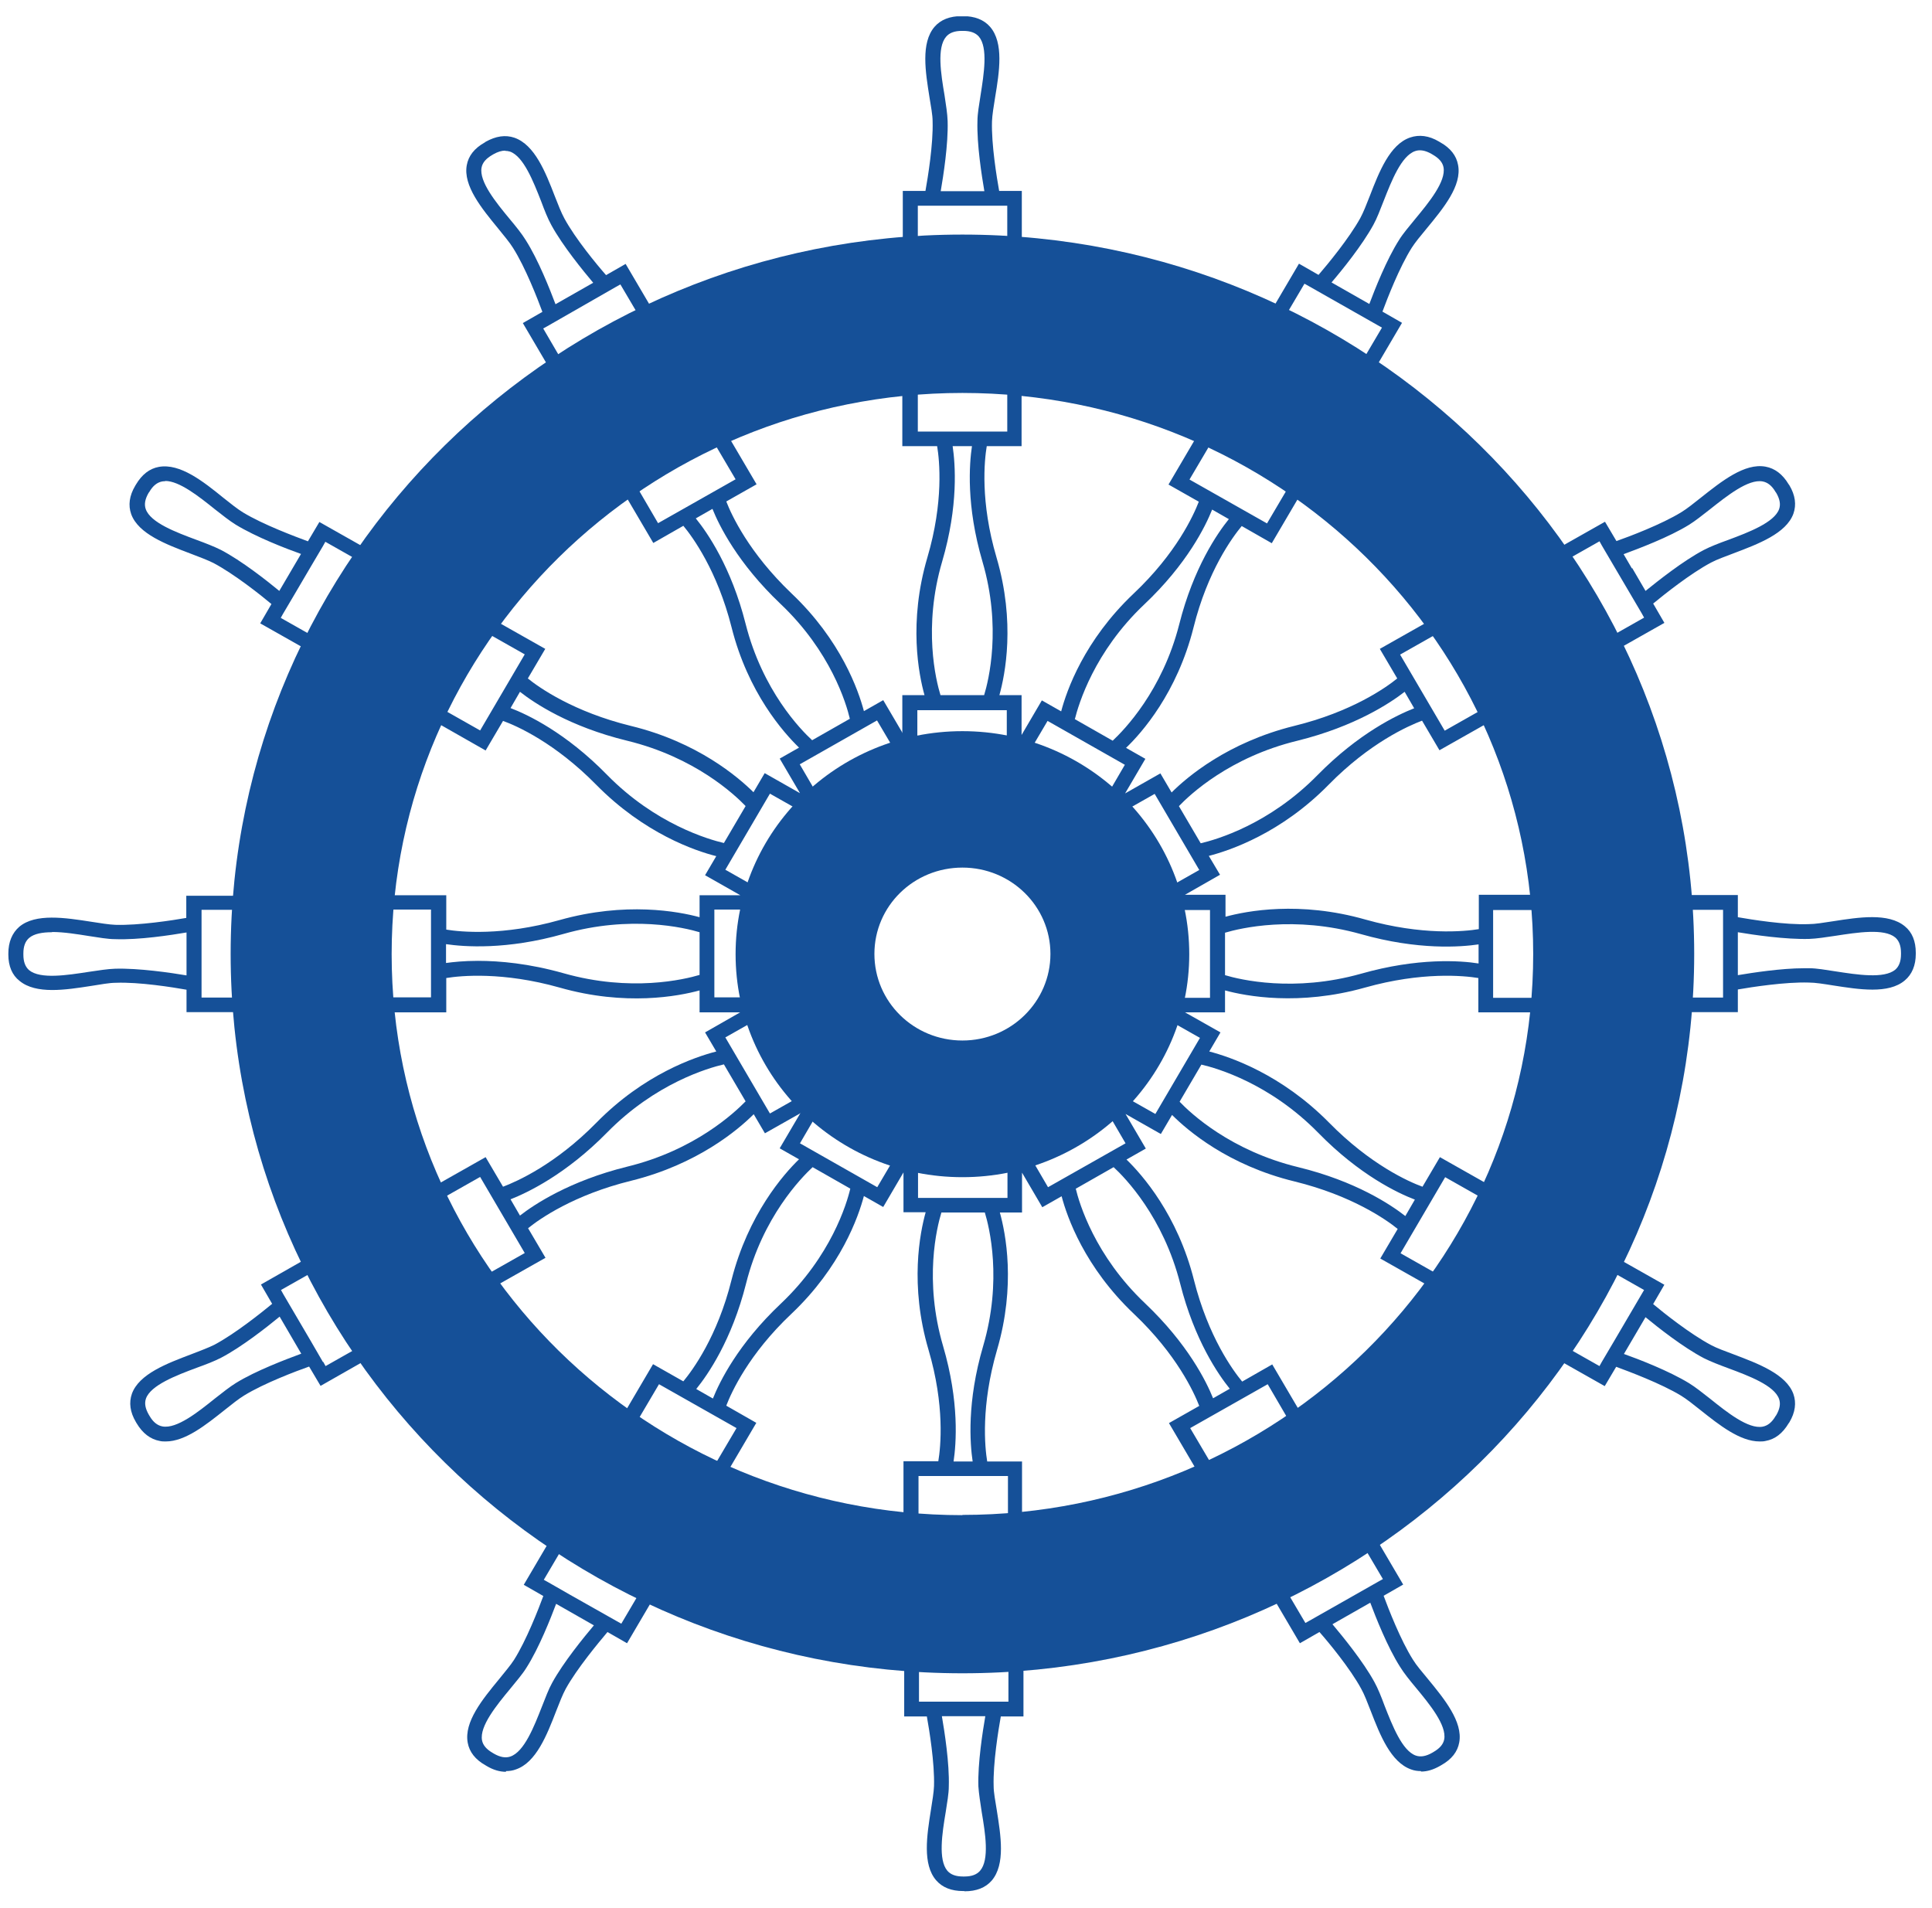
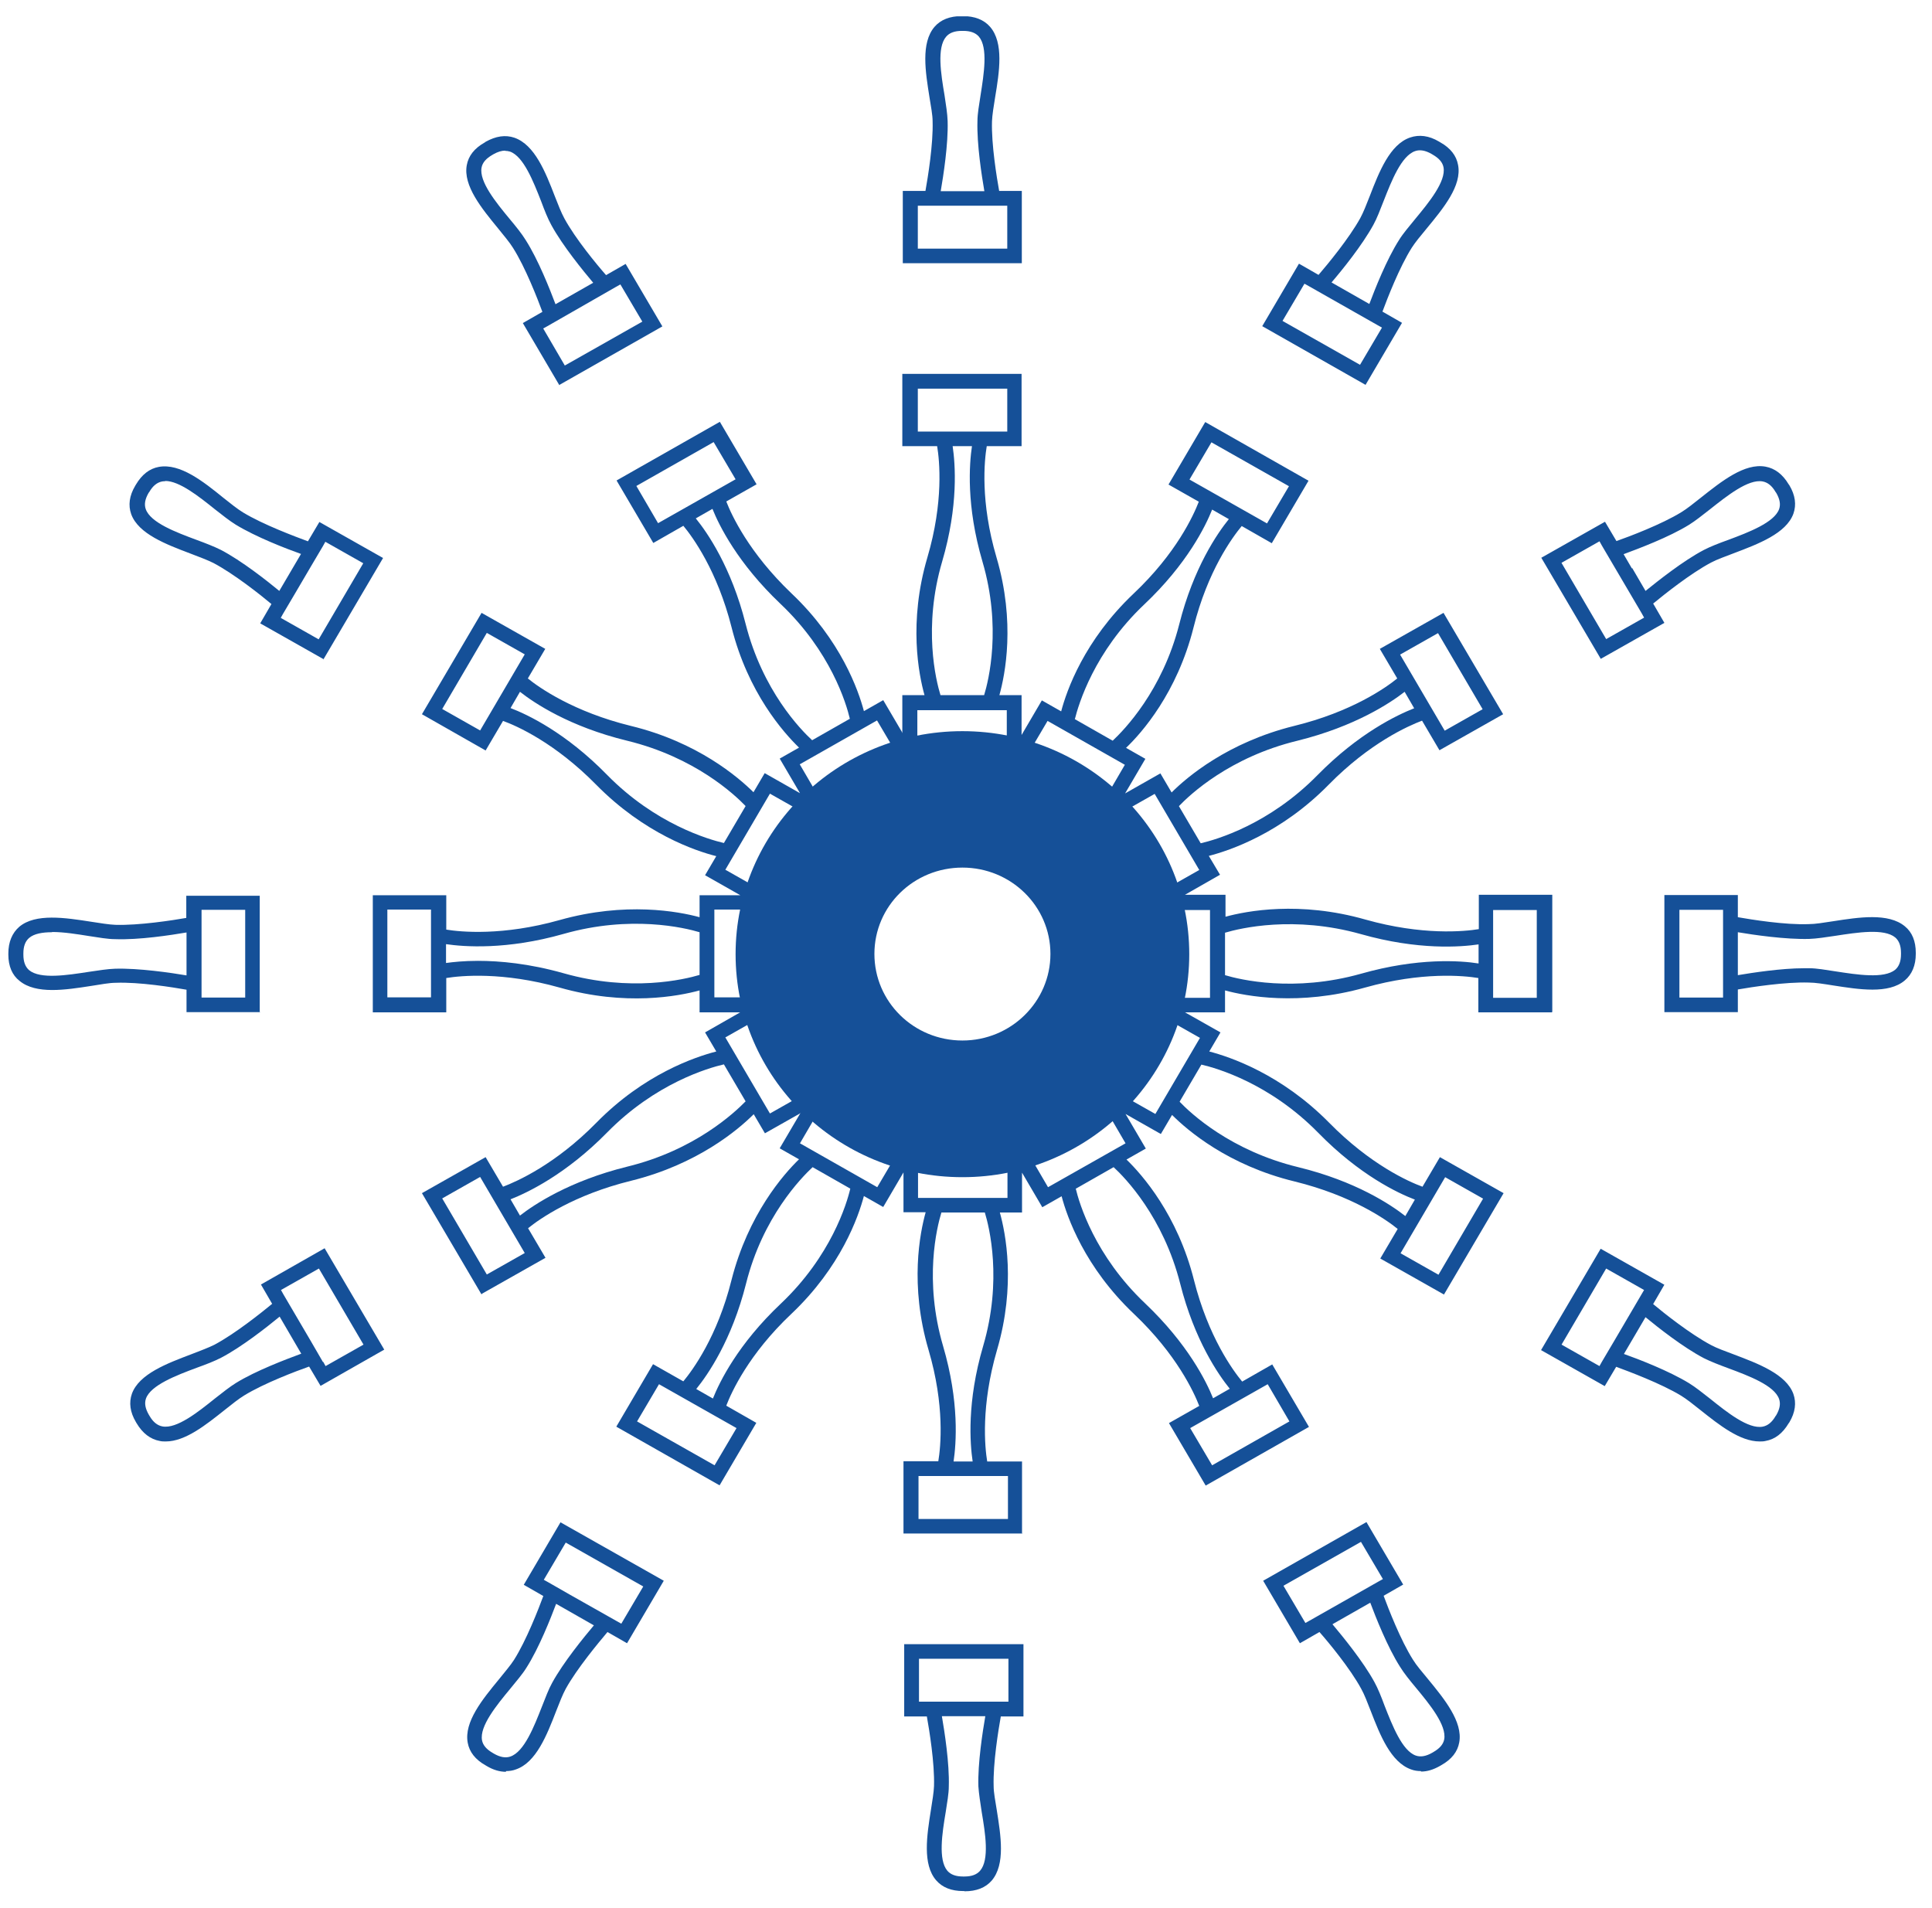
<svg xmlns="http://www.w3.org/2000/svg" width="81" height="80" viewBox="0 0 81 80" fill="none">
  <g clip-path="url(#clip0_4465_275234)">
    <path d="M40.35 43.625C38.31 43.625 36.66 42.005 36.66 39.995C36.66 37.985 38.31 36.375 40.35 36.375C42.39 36.375 44.04 37.995 44.04 39.995C44.04 41.995 42.39 43.625 40.35 43.625ZM40.35 30.655C35.1 30.655 30.84 34.835 30.84 40.005C30.84 45.175 35.1 49.355 40.35 49.355C45.6 49.355 49.86 45.165 49.86 40.005C49.86 34.845 45.6 30.655 40.35 30.655Z" fill="#155098" />
-     <path d="M40.35 63.525C27.13 63.525 16.42 52.995 16.42 40.005C16.42 27.015 27.13 16.475 40.35 16.475C53.57 16.475 64.28 27.005 64.28 39.995C64.28 52.985 53.56 63.515 40.35 63.515M40.35 9.835C23.4 9.835 9.67 23.335 9.67 39.995C9.67 56.655 23.4 70.155 40.35 70.155C57.3 70.155 71.03 56.655 71.03 39.995C71.03 23.335 57.3 9.835 40.35 9.835Z" fill="#155098" />
    <path d="M39.44 8.015H41.27C41.16 7.375 40.95 6.045 40.98 5.075C40.98 4.765 41.05 4.395 41.11 3.995C41.25 3.105 41.43 1.995 41.04 1.535C40.9 1.375 40.69 1.295 40.38 1.295H40.33C40.02 1.295 39.81 1.375 39.67 1.535C39.27 1.995 39.45 3.105 39.6 3.995C39.66 4.395 39.72 4.765 39.73 5.075C39.76 6.045 39.55 7.375 39.44 8.015ZM38.48 10.425H42.23V8.625H38.48V10.425ZM42.85 11.035H37.85V8.005H38.8C38.9 7.445 39.13 6.045 39.1 5.085C39.1 4.815 39.03 4.465 38.97 4.085C38.8 3.015 38.6 1.805 39.18 1.125C39.44 0.825 39.82 0.675 40.32 0.675H40.37C40.86 0.675 41.25 0.825 41.51 1.125C42.09 1.795 41.9 3.005 41.72 4.085C41.66 4.465 41.6 4.815 41.59 5.085C41.56 6.055 41.79 7.445 41.89 8.005H42.84V11.035H42.85ZM55.83 11.845L57.41 12.745C57.64 12.135 58.13 10.885 58.66 10.055C58.82 9.795 59.07 9.505 59.33 9.185C59.91 8.485 60.63 7.605 60.52 7.015C60.48 6.805 60.33 6.635 60.07 6.485L60.02 6.455C59.76 6.305 59.53 6.265 59.33 6.335C58.75 6.535 58.34 7.585 58.01 8.425C57.86 8.805 57.73 9.155 57.58 9.425C57.11 10.285 56.26 11.335 55.83 11.835M53.77 13.455L57.02 15.295L57.94 13.735L57.76 13.635L54.87 11.995L54.69 11.895L53.77 13.455ZM57.25 16.135L52.92 13.675L54.46 11.055L55.28 11.525C55.66 11.085 56.56 9.995 57.03 9.145C57.16 8.905 57.29 8.575 57.43 8.215C57.82 7.205 58.27 6.055 59.12 5.765C59.5 5.635 59.91 5.685 60.33 5.935L60.38 5.965C60.81 6.205 61.06 6.525 61.13 6.915C61.3 7.785 60.51 8.735 59.81 9.585C59.56 9.885 59.33 10.165 59.19 10.385C58.67 11.205 58.16 12.525 57.96 13.065L58.78 13.535L57.24 16.155L57.25 16.135ZM68.43 23.815L68.99 24.775C69.5 24.365 70.56 23.515 71.44 23.055C71.71 22.915 72.07 22.775 72.46 22.635C73.32 22.315 74.39 21.905 74.59 21.345C74.66 21.145 74.62 20.925 74.47 20.665L74.44 20.625C74.29 20.365 74.11 20.225 73.9 20.185C73.3 20.075 72.41 20.785 71.69 21.355C71.37 21.605 71.07 21.845 70.81 22.005C69.97 22.525 68.69 23.005 68.07 23.235L68.42 23.835L68.43 23.815ZM65.47 23.605L67.34 26.795L68.93 25.895L68.83 25.715L67.16 22.875L67.06 22.695L65.47 23.595V23.605ZM67.12 27.635L64.62 23.385L67.29 21.875L67.77 22.685C68.31 22.495 69.66 21.985 70.49 21.475C70.72 21.335 71.01 21.105 71.31 20.865C72.17 20.185 73.14 19.405 74.02 19.565C74.41 19.635 74.74 19.885 74.99 20.305L75.02 20.345C75.27 20.765 75.32 21.165 75.19 21.535C74.89 22.365 73.72 22.805 72.69 23.195C72.33 23.335 71.98 23.455 71.74 23.585C70.87 24.045 69.76 24.935 69.31 25.305L69.78 26.115L67.11 27.625L67.12 27.635ZM38.48 18.095H42.23V16.295H38.48V18.095ZM49.87 20.105L53.12 21.945L54.04 20.385L50.79 18.545L49.87 20.105ZM39.44 29.145H41.26C41.45 28.525 42 26.305 41.19 23.545C40.5 21.195 40.64 19.445 40.75 18.705H39.94C40.05 19.445 40.19 21.195 39.5 23.545C38.69 26.305 39.24 28.525 39.43 29.145M58.7 27.445L60.57 30.635L62.16 29.735L60.29 26.545L58.7 27.445ZM45.07 30.155L46.65 31.055C47.13 30.605 48.73 28.965 49.44 26.175C50.04 23.795 51.05 22.345 51.52 21.765L50.82 21.365C50.54 22.065 49.77 23.645 47.97 25.345C45.87 27.335 45.22 29.525 45.06 30.165M38.46 31.575H42.21V29.775H38.46V31.575ZM43 31.785L46.25 33.625L47.16 32.065L43.92 30.225L43 31.785ZM49.43 33.805L50.34 35.355C50.99 35.205 53.21 34.565 55.24 32.495C56.97 30.735 58.58 29.975 59.29 29.695L58.89 29.005C58.3 29.465 56.82 30.455 54.4 31.055C51.55 31.745 49.88 33.325 49.43 33.795M46.82 34.185L48.69 37.375L50.28 36.475L48.41 33.285L46.82 34.185ZM51.36 40.885C51.99 41.075 54.25 41.615 57.06 40.825C59.45 40.145 61.24 40.275 61.99 40.395V39.595C61.24 39.705 59.46 39.845 57.06 39.165C54.25 38.375 52 38.915 51.36 39.105V40.895V40.885ZM48.9 41.835H50.73V38.155H48.9V41.835ZM62.6 41.835H64.43V38.155H62.6V41.835ZM65.06 42.445H61.98V41.005C61.37 40.905 59.61 40.735 57.23 41.405C54.46 42.185 52.24 41.765 51.36 41.525V42.445H48.28V37.895L46.15 34.265L42.46 32.175H37.83V29.145H38.76C38.52 28.285 38.08 26.095 38.88 23.375C39.57 21.035 39.39 19.305 39.29 18.705H37.83V15.675H42.83V18.705H41.37C41.27 19.305 41.09 21.035 41.78 23.375C42.58 26.095 42.14 28.285 41.9 29.145H42.83V30.815L43.68 29.365L44.49 29.825C44.72 28.955 45.45 26.855 47.53 24.885C49.32 23.195 50.04 21.605 50.26 21.035L48.99 20.315L50.53 17.695L54.86 20.155L53.32 22.775L52.06 22.055C51.67 22.525 50.63 23.935 50.04 26.305C49.35 29.055 47.86 30.735 47.21 31.355L48.02 31.815L47.17 33.265L48.65 32.425L49.12 33.225C49.76 32.585 51.47 31.125 54.26 30.435C56.67 29.845 58.1 28.835 58.58 28.445L57.85 27.205L60.52 25.695L63.02 29.945L60.35 31.455L59.62 30.215C59.04 30.435 57.43 31.145 55.71 32.895C53.71 34.935 51.57 35.655 50.68 35.885L51.15 36.675L49.68 37.515H51.38V38.435C52.26 38.195 54.48 37.765 57.25 38.555C59.63 39.225 61.39 39.055 62 38.955V37.515H65.08V42.425L65.06 42.445ZM75.64 40.595C75.71 40.595 75.79 40.595 75.86 40.595C76.17 40.595 76.55 40.665 76.95 40.725C77.86 40.865 78.99 41.045 79.46 40.655C79.62 40.515 79.7 40.305 79.7 40.005V39.955C79.7 39.655 79.62 39.445 79.46 39.305C78.99 38.915 77.86 39.095 76.95 39.235C76.55 39.295 76.16 39.355 75.86 39.365C74.87 39.395 73.51 39.195 72.86 39.085V40.885C73.46 40.785 74.67 40.595 75.64 40.595ZM70.41 41.825H72.24V38.145H70.41V41.825ZM72.86 42.435H69.78V37.525H72.86V38.455C73.43 38.555 74.85 38.785 75.83 38.745C76.1 38.745 76.46 38.685 76.85 38.625C77.94 38.455 79.17 38.265 79.86 38.835C80.17 39.085 80.32 39.465 80.32 39.945V39.995C80.32 40.475 80.16 40.855 79.86 41.105C79.18 41.685 77.94 41.485 76.85 41.315C76.47 41.255 76.11 41.195 75.83 41.195C74.85 41.165 73.43 41.385 72.86 41.485V42.415V42.435Z" fill="#155098" />
    <path d="M65.469 56.375L67.059 57.275L67.159 57.095L67.679 56.215L68.829 54.255L68.929 54.085L67.339 53.185L65.469 56.375ZM68.079 56.765C68.699 56.985 69.969 57.475 70.819 57.995C71.079 58.155 71.379 58.395 71.699 58.645C72.409 59.215 73.299 59.925 73.899 59.815C74.109 59.775 74.289 59.635 74.439 59.375L74.469 59.335C74.619 59.075 74.659 58.855 74.589 58.655C74.389 58.085 73.319 57.685 72.459 57.365C72.079 57.225 71.719 57.085 71.439 56.945C70.559 56.485 69.499 55.645 68.989 55.225L68.079 56.775V56.765ZM73.769 60.435C72.949 60.435 72.079 59.745 71.299 59.125C70.999 58.885 70.709 58.655 70.479 58.515C69.639 58.005 68.299 57.505 67.759 57.305L67.279 58.115L64.609 56.605L67.109 52.355L69.779 53.865L69.309 54.675C69.749 55.045 70.869 55.935 71.739 56.395C71.979 56.525 72.319 56.645 72.689 56.785C73.719 57.175 74.889 57.615 75.189 58.445C75.319 58.815 75.269 59.215 75.019 59.635L74.989 59.675C74.739 60.095 74.419 60.345 74.019 60.415C73.939 60.435 73.859 60.435 73.779 60.435M46.849 45.805L48.439 46.705L50.309 43.515L48.719 42.615L46.849 45.805ZM33.539 47.935L36.779 49.775L37.699 48.215L34.449 46.375L33.539 47.935ZM43.029 48.215L43.939 49.775L47.189 47.935L46.279 46.375L43.029 48.215ZM38.489 50.225H42.239V48.425H38.489V50.225ZM49.459 46.195C49.919 46.675 51.589 48.245 54.429 48.935C56.849 49.525 58.319 50.515 58.919 50.985L59.319 50.295C58.609 50.025 56.999 49.265 55.269 47.495C53.239 45.425 51.019 44.785 50.369 44.635L49.459 46.185V46.195ZM58.719 52.545L60.309 53.445L62.179 50.255L60.589 49.355L58.719 52.545ZM29.189 58.235L29.889 58.635C30.169 57.935 30.939 56.355 32.739 54.655C34.839 52.665 35.499 50.475 35.649 49.835L34.069 48.935C33.589 49.385 31.979 51.025 31.279 53.815C30.679 56.195 29.669 57.645 29.199 58.225M45.099 49.825C45.249 50.455 45.899 52.645 48.009 54.645C49.799 56.345 50.579 57.925 50.859 58.625L51.559 58.225C51.089 57.645 50.079 56.195 49.479 53.815C48.769 51.025 47.169 49.375 46.689 48.935L45.109 49.835L45.099 49.825ZM39.969 61.275H40.779C40.669 60.535 40.529 58.785 41.219 56.435C42.029 53.675 41.479 51.455 41.289 50.835H39.469C39.279 51.455 38.729 53.675 39.539 56.435C40.229 58.785 40.089 60.535 39.979 61.275M26.709 59.595L29.959 61.435L30.879 59.875L27.629 58.035L26.709 59.595ZM49.899 59.875L50.819 61.435L54.059 59.595L53.149 58.035L49.899 59.875ZM38.509 63.685H42.259V61.885H38.509V63.685ZM42.879 64.295H37.879V61.265H39.339C39.439 60.665 39.619 58.935 38.929 56.595C38.129 53.875 38.569 51.685 38.809 50.825H37.879V49.155L37.029 50.605L36.219 50.145C35.989 51.015 35.259 53.115 33.179 55.085C31.389 56.775 30.669 58.365 30.449 58.935L31.709 59.655L30.169 62.275L25.839 59.815L27.379 57.195L28.649 57.915C29.039 57.445 30.079 56.035 30.669 53.665C31.369 50.915 32.849 49.235 33.499 48.605L32.689 48.145L34.229 45.525L38.239 47.805H42.499L46.189 45.715L48.499 41.775L51.169 43.285L50.699 44.085C51.579 44.315 53.719 45.035 55.729 47.075C57.449 48.825 59.059 49.545 59.639 49.755L60.369 48.515L63.039 50.025L60.539 54.275L57.869 52.765L58.599 51.525C58.119 51.135 56.679 50.125 54.279 49.535C51.479 48.855 49.779 47.385 49.139 46.745L48.669 47.545L47.189 46.705L48.039 48.155L47.229 48.615C47.879 49.245 49.369 50.925 50.059 53.675C50.659 56.045 51.689 57.455 52.079 57.925L53.339 57.205L54.879 59.825L50.549 62.285L49.009 59.665L50.279 58.945C50.059 58.375 49.329 56.785 47.549 55.095C45.469 53.125 44.739 51.025 44.509 50.155L43.699 50.615L42.849 49.165V50.835H41.919C42.159 51.695 42.599 53.885 41.799 56.605C41.119 58.945 41.289 60.675 41.389 61.275H42.849V64.305L42.879 64.295ZM25.869 67.975L26.049 68.075L26.969 66.515L23.719 64.675L22.799 66.235L22.979 66.335L23.869 66.845L25.869 67.975ZM23.319 67.235C23.089 67.845 22.599 69.095 22.069 69.925C21.909 70.185 21.659 70.475 21.399 70.795C20.819 71.495 20.099 72.375 20.209 72.965C20.249 73.175 20.399 73.345 20.659 73.495L20.709 73.525C20.969 73.675 21.199 73.715 21.399 73.645C21.979 73.445 22.389 72.395 22.719 71.555C22.869 71.175 22.999 70.825 23.149 70.555C23.619 69.695 24.479 68.645 24.899 68.145L23.319 67.245V67.235ZM21.209 74.285C20.949 74.285 20.679 74.205 20.409 74.045L20.359 74.015C19.929 73.775 19.679 73.455 19.609 73.065C19.449 72.195 20.229 71.245 20.929 70.395C21.169 70.095 21.409 69.815 21.549 69.595C22.069 68.775 22.579 67.455 22.779 66.915L21.959 66.445L23.499 63.825L27.829 66.275L26.289 68.895L25.469 68.425C25.099 68.865 24.189 69.955 23.719 70.805C23.589 71.045 23.459 71.375 23.319 71.735C22.929 72.745 22.479 73.895 21.629 74.185C21.499 74.235 21.359 74.255 21.219 74.255M53.809 66.485L54.729 68.045L54.909 67.945L57.799 66.305L57.979 66.205L57.059 64.645L53.809 66.485ZM55.869 68.105C56.289 68.605 57.149 69.655 57.619 70.515C57.769 70.785 57.909 71.135 58.049 71.515C58.379 72.355 58.789 73.405 59.359 73.605C59.559 73.675 59.789 73.635 60.049 73.485L60.099 73.455C60.359 73.305 60.509 73.135 60.549 72.925C60.659 72.335 59.939 71.455 59.359 70.755C59.099 70.445 58.859 70.145 58.699 69.885C58.169 69.055 57.679 67.805 57.449 67.195L55.869 68.095V68.105ZM59.569 74.255C59.429 74.255 59.289 74.235 59.159 74.185C58.309 73.885 57.859 72.745 57.469 71.735C57.329 71.375 57.199 71.035 57.069 70.805C56.609 69.955 55.699 68.855 55.319 68.425L54.499 68.895L52.959 66.275L57.289 63.815L58.829 66.435L58.009 66.905C58.209 67.445 58.719 68.765 59.239 69.585C59.379 69.815 59.619 70.095 59.859 70.385C60.549 71.225 61.339 72.185 61.179 73.055C61.109 73.445 60.859 73.765 60.429 74.005L60.379 74.035C60.099 74.195 59.839 74.275 59.579 74.275M42.069 71.345H42.279V69.545H38.529V71.345H42.069ZM39.489 71.955C39.599 72.595 39.809 73.925 39.779 74.895C39.779 75.205 39.709 75.575 39.649 75.975C39.499 76.865 39.329 77.975 39.719 78.435C39.859 78.595 40.069 78.675 40.379 78.675H40.429C40.739 78.675 40.949 78.595 41.089 78.435C41.489 77.975 41.309 76.865 41.159 75.975C41.099 75.575 41.039 75.205 41.019 74.895C40.989 73.925 41.199 72.595 41.309 71.955H39.479H39.489ZM40.429 79.285H40.379C39.889 79.285 39.509 79.135 39.249 78.835C38.669 78.165 38.859 76.955 39.029 75.885C39.089 75.505 39.149 75.145 39.159 74.885C39.189 73.915 38.959 72.525 38.859 71.965H37.909V68.935H42.909V71.965H41.959C41.859 72.525 41.629 73.925 41.659 74.885C41.659 75.155 41.729 75.505 41.789 75.885C41.959 76.955 42.159 78.165 41.579 78.845C41.319 79.145 40.939 79.295 40.439 79.295" fill="#155098" />
    <path d="M21.18 6.315C21.03 6.315 20.87 6.365 20.69 6.465L20.64 6.495C20.38 6.645 20.23 6.815 20.19 7.025C20.08 7.615 20.8 8.495 21.38 9.195C21.64 9.505 21.88 9.805 22.04 10.065C22.57 10.895 23.06 12.145 23.29 12.755L24.87 11.855C24.45 11.355 23.59 10.305 23.12 9.445C22.97 9.175 22.83 8.825 22.69 8.445C22.36 7.605 21.95 6.555 21.38 6.355C21.31 6.335 21.25 6.325 21.18 6.325M22.77 13.765L23.68 15.325L26.93 13.485L26.01 11.925L25.83 12.025L24.94 12.535L23.84 13.165L22.95 13.675L22.77 13.775V13.765ZM23.46 16.165L21.92 13.545L22.74 13.075C22.54 12.535 22.03 11.215 21.51 10.395C21.37 10.165 21.13 9.885 20.89 9.585C20.2 8.745 19.41 7.785 19.57 6.925C19.64 6.535 19.89 6.215 20.32 5.975L20.36 5.945C20.79 5.705 21.19 5.645 21.57 5.775C22.42 6.075 22.87 7.215 23.26 8.225C23.4 8.585 23.53 8.915 23.66 9.155C24.12 10.005 25.03 11.105 25.41 11.535L26.23 11.065L27.77 13.685L23.44 16.145L23.46 16.165ZM6.93 20.175C6.93 20.175 6.84 20.175 6.8 20.185C6.59 20.225 6.41 20.365 6.26 20.625L6.23 20.665C6.08 20.925 6.04 21.145 6.11 21.345C6.31 21.915 7.38 22.315 8.24 22.635C8.62 22.775 8.98 22.915 9.26 23.055C10.14 23.515 11.2 24.355 11.71 24.775L12.62 23.225C12 23.005 10.73 22.515 9.88 21.995C9.62 21.835 9.32 21.595 9 21.345C8.34 20.815 7.52 20.165 6.93 20.165M11.77 25.905L13.36 26.805L15.23 23.615L13.64 22.715L13.54 22.895L13.02 23.775L12.38 24.865L11.86 25.745L11.76 25.925L11.77 25.905ZM13.58 27.645L10.91 26.135L11.38 25.325C10.94 24.955 9.82 24.065 8.95 23.605C8.71 23.485 8.37 23.355 8 23.215C6.97 22.825 5.8 22.385 5.5 21.555C5.37 21.185 5.42 20.785 5.67 20.365L5.7 20.315C5.95 19.895 6.27 19.645 6.66 19.575C7.55 19.415 8.52 20.185 9.37 20.875C9.67 21.115 9.96 21.345 10.19 21.485C11.03 21.995 12.37 22.495 12.91 22.695L13.39 21.885L16.06 23.395L13.56 27.645H13.58ZM2.18 39.085C1.78 39.085 1.43 39.145 1.22 39.325C1.06 39.465 0.98 39.675 0.98 39.975V40.025C0.98 40.325 1.06 40.535 1.22 40.675C1.69 41.065 2.82 40.885 3.73 40.745C4.13 40.685 4.52 40.625 4.82 40.615C5.81 40.585 7.17 40.785 7.82 40.895V39.095C7.17 39.205 5.82 39.415 4.82 39.375C4.51 39.375 4.13 39.305 3.73 39.245C3.23 39.165 2.67 39.075 2.19 39.075M8.45 41.825H10.28V38.145H8.45V41.825ZM10.9 42.435H7.82V41.495C7.25 41.395 5.83 41.165 4.85 41.205C4.58 41.205 4.22 41.275 3.83 41.335C2.74 41.505 1.51 41.695 0.82 41.125C0.51 40.885 0.35 40.505 0.35 40.025V39.975C0.35 39.495 0.51 39.115 0.81 38.855C1.49 38.285 2.73 38.475 3.82 38.645C4.21 38.705 4.57 38.765 4.84 38.775C5.82 38.805 7.24 38.585 7.81 38.485V37.555H10.89V42.465L10.9 42.435ZM26.68 20.375L27.59 21.935L30.84 20.095L29.92 18.535L26.68 20.375ZM18.54 29.725L20.13 30.625L22 27.435L20.41 26.535L18.54 29.725ZM29.18 21.745C29.65 22.325 30.66 23.775 31.26 26.155C31.97 28.955 33.57 30.595 34.05 31.035L35.63 30.135C35.48 29.495 34.83 27.315 32.72 25.315C30.93 23.615 30.15 22.035 29.87 21.335L29.17 21.735L29.18 21.745ZM33.53 32.045L34.44 33.605L37.69 31.765L36.77 30.205L33.53 32.045ZM21.4 29.685C22.11 29.955 23.72 30.715 25.45 32.485C27.48 34.555 29.71 35.195 30.35 35.345L31.26 33.795C30.8 33.315 29.13 31.745 26.29 31.055C23.87 30.465 22.4 29.475 21.8 29.005L21.4 29.695V29.685ZM30.41 36.465L32 37.365L33.87 34.175L32.28 33.275L30.41 36.465ZM20.04 40.285C20.95 40.285 22.18 40.395 23.63 40.805C26.45 41.605 28.69 41.065 29.33 40.875V39.085C28.7 38.895 26.44 38.355 23.63 39.155C21.24 39.835 19.45 39.695 18.7 39.585V40.375C18.99 40.335 19.45 40.285 20.03 40.285M16.24 41.815H18.07V38.135H16.24V41.815ZM29.95 41.815H31.78V38.135H29.95V41.815ZM30.41 43.495L32.28 46.685L33.87 45.785L32 42.595L30.41 43.495ZM21.4 50.275L21.8 50.965C22.39 50.505 23.87 49.515 26.29 48.915C29.13 48.225 30.8 46.645 31.26 46.175L30.35 44.625C29.7 44.775 27.48 45.415 25.45 47.485C23.72 49.245 22.11 50.005 21.4 50.285M18.54 50.245L20.41 53.435L22 52.535L20.13 49.345L18.54 50.245ZM20.19 54.275L17.69 50.025L20.36 48.515L21.09 49.755C21.67 49.535 23.28 48.825 25 47.075C27 45.035 29.14 44.315 30.03 44.085L29.56 43.285L31.03 42.445H29.33V41.525C28.45 41.765 26.23 42.195 23.46 41.405C21.08 40.735 19.32 40.905 18.71 41.005V42.445H15.63V37.535H18.71V38.975C19.32 39.075 21.08 39.245 23.46 38.575C26.23 37.795 28.45 38.215 29.33 38.455V37.535H31.04L29.56 36.695L30.03 35.895C29.15 35.675 27.01 34.945 25 32.905C23.27 31.145 21.67 30.435 21.09 30.225L20.36 31.465L17.69 29.945L20.19 25.695L22.86 27.205L22.13 28.445C22.61 28.835 24.05 29.845 26.45 30.435C29.25 31.115 30.95 32.585 31.59 33.215L32.06 32.415L33.54 33.255L32.69 31.805L33.5 31.345C32.85 30.715 31.36 29.045 30.67 26.295C30.07 23.925 29.04 22.515 28.65 22.045L27.39 22.765L25.85 20.145L30.18 17.685L31.72 20.305L30.45 21.025C30.67 21.595 31.4 23.175 33.18 24.875C35.26 26.845 35.99 28.945 36.22 29.815L37.03 29.355L38.57 31.975L34.56 34.245L32.43 37.875V42.065L34.74 46.005L32.07 47.515L31.6 46.715C30.96 47.355 29.25 48.815 26.46 49.505C24.06 50.095 22.62 51.105 22.14 51.495L22.87 52.735L20.2 54.245L20.19 54.275ZM13.55 57.095L13.65 57.275L15.24 56.375L13.37 53.185L11.78 54.085L11.88 54.265L13.03 56.225L13.54 57.105L13.55 57.095ZM11.72 55.205C11.22 55.615 10.15 56.465 9.27 56.925C9 57.065 8.64 57.205 8.25 57.345C7.39 57.665 6.32 58.075 6.12 58.635C6.05 58.835 6.09 59.055 6.24 59.315L6.27 59.365C6.42 59.625 6.6 59.765 6.81 59.805C7.41 59.915 8.3 59.205 9.01 58.635C9.33 58.385 9.63 58.145 9.89 57.985C10.73 57.465 12.01 56.985 12.63 56.755L11.72 55.195V55.205ZM6.94 60.435C6.86 60.435 6.78 60.435 6.7 60.415C6.31 60.345 5.98 60.095 5.73 59.675L5.7 59.625C5.45 59.205 5.4 58.805 5.53 58.435C5.83 57.605 7 57.165 8.03 56.775C8.39 56.635 8.74 56.505 8.98 56.385C9.85 55.925 10.96 55.035 11.41 54.665L10.94 53.855L13.61 52.335L16.11 56.585L13.44 58.105L12.96 57.295C12.42 57.485 11.07 57.995 10.24 58.505C10.01 58.645 9.72 58.875 9.42 59.115C8.64 59.735 7.77 60.435 6.95 60.435" fill="#155098" />
  </g>
  <defs>
    <clipPath id="clip0_4465_275234">
      <rect width="80" height="78.63" fill="white" transform="translate(0.35 0.685)" />
    </clipPath>
  </defs>
</svg>